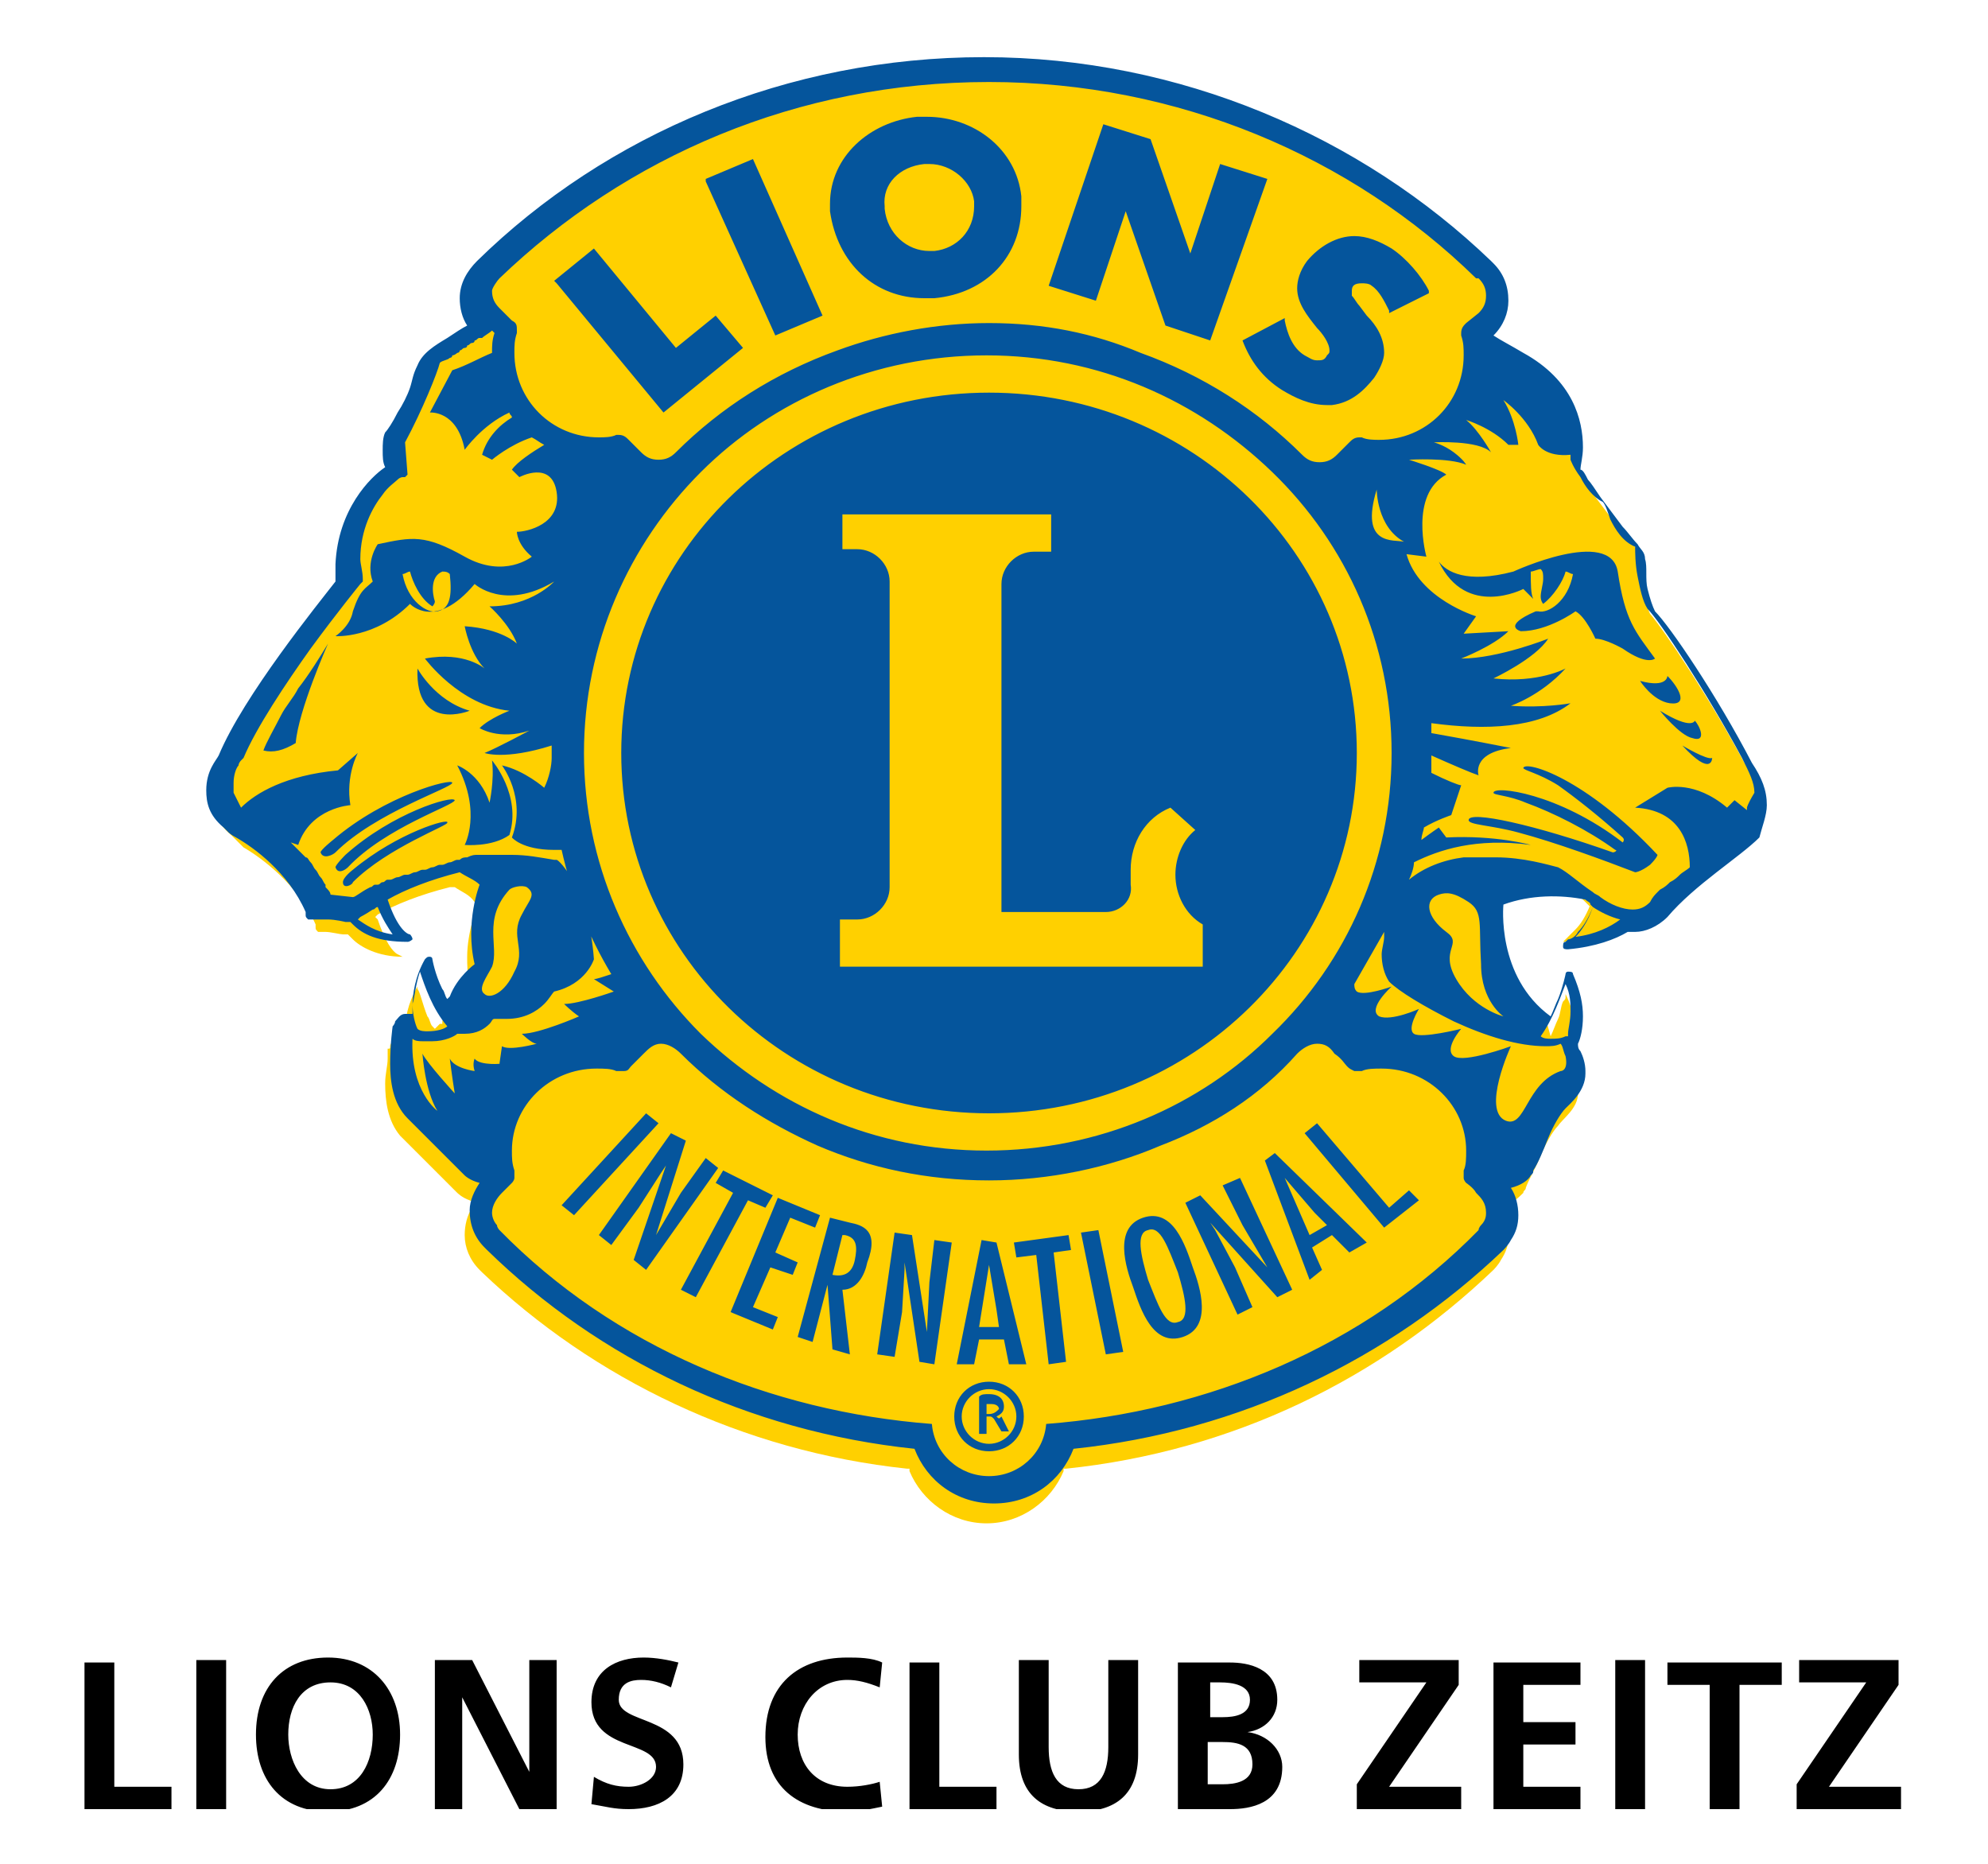
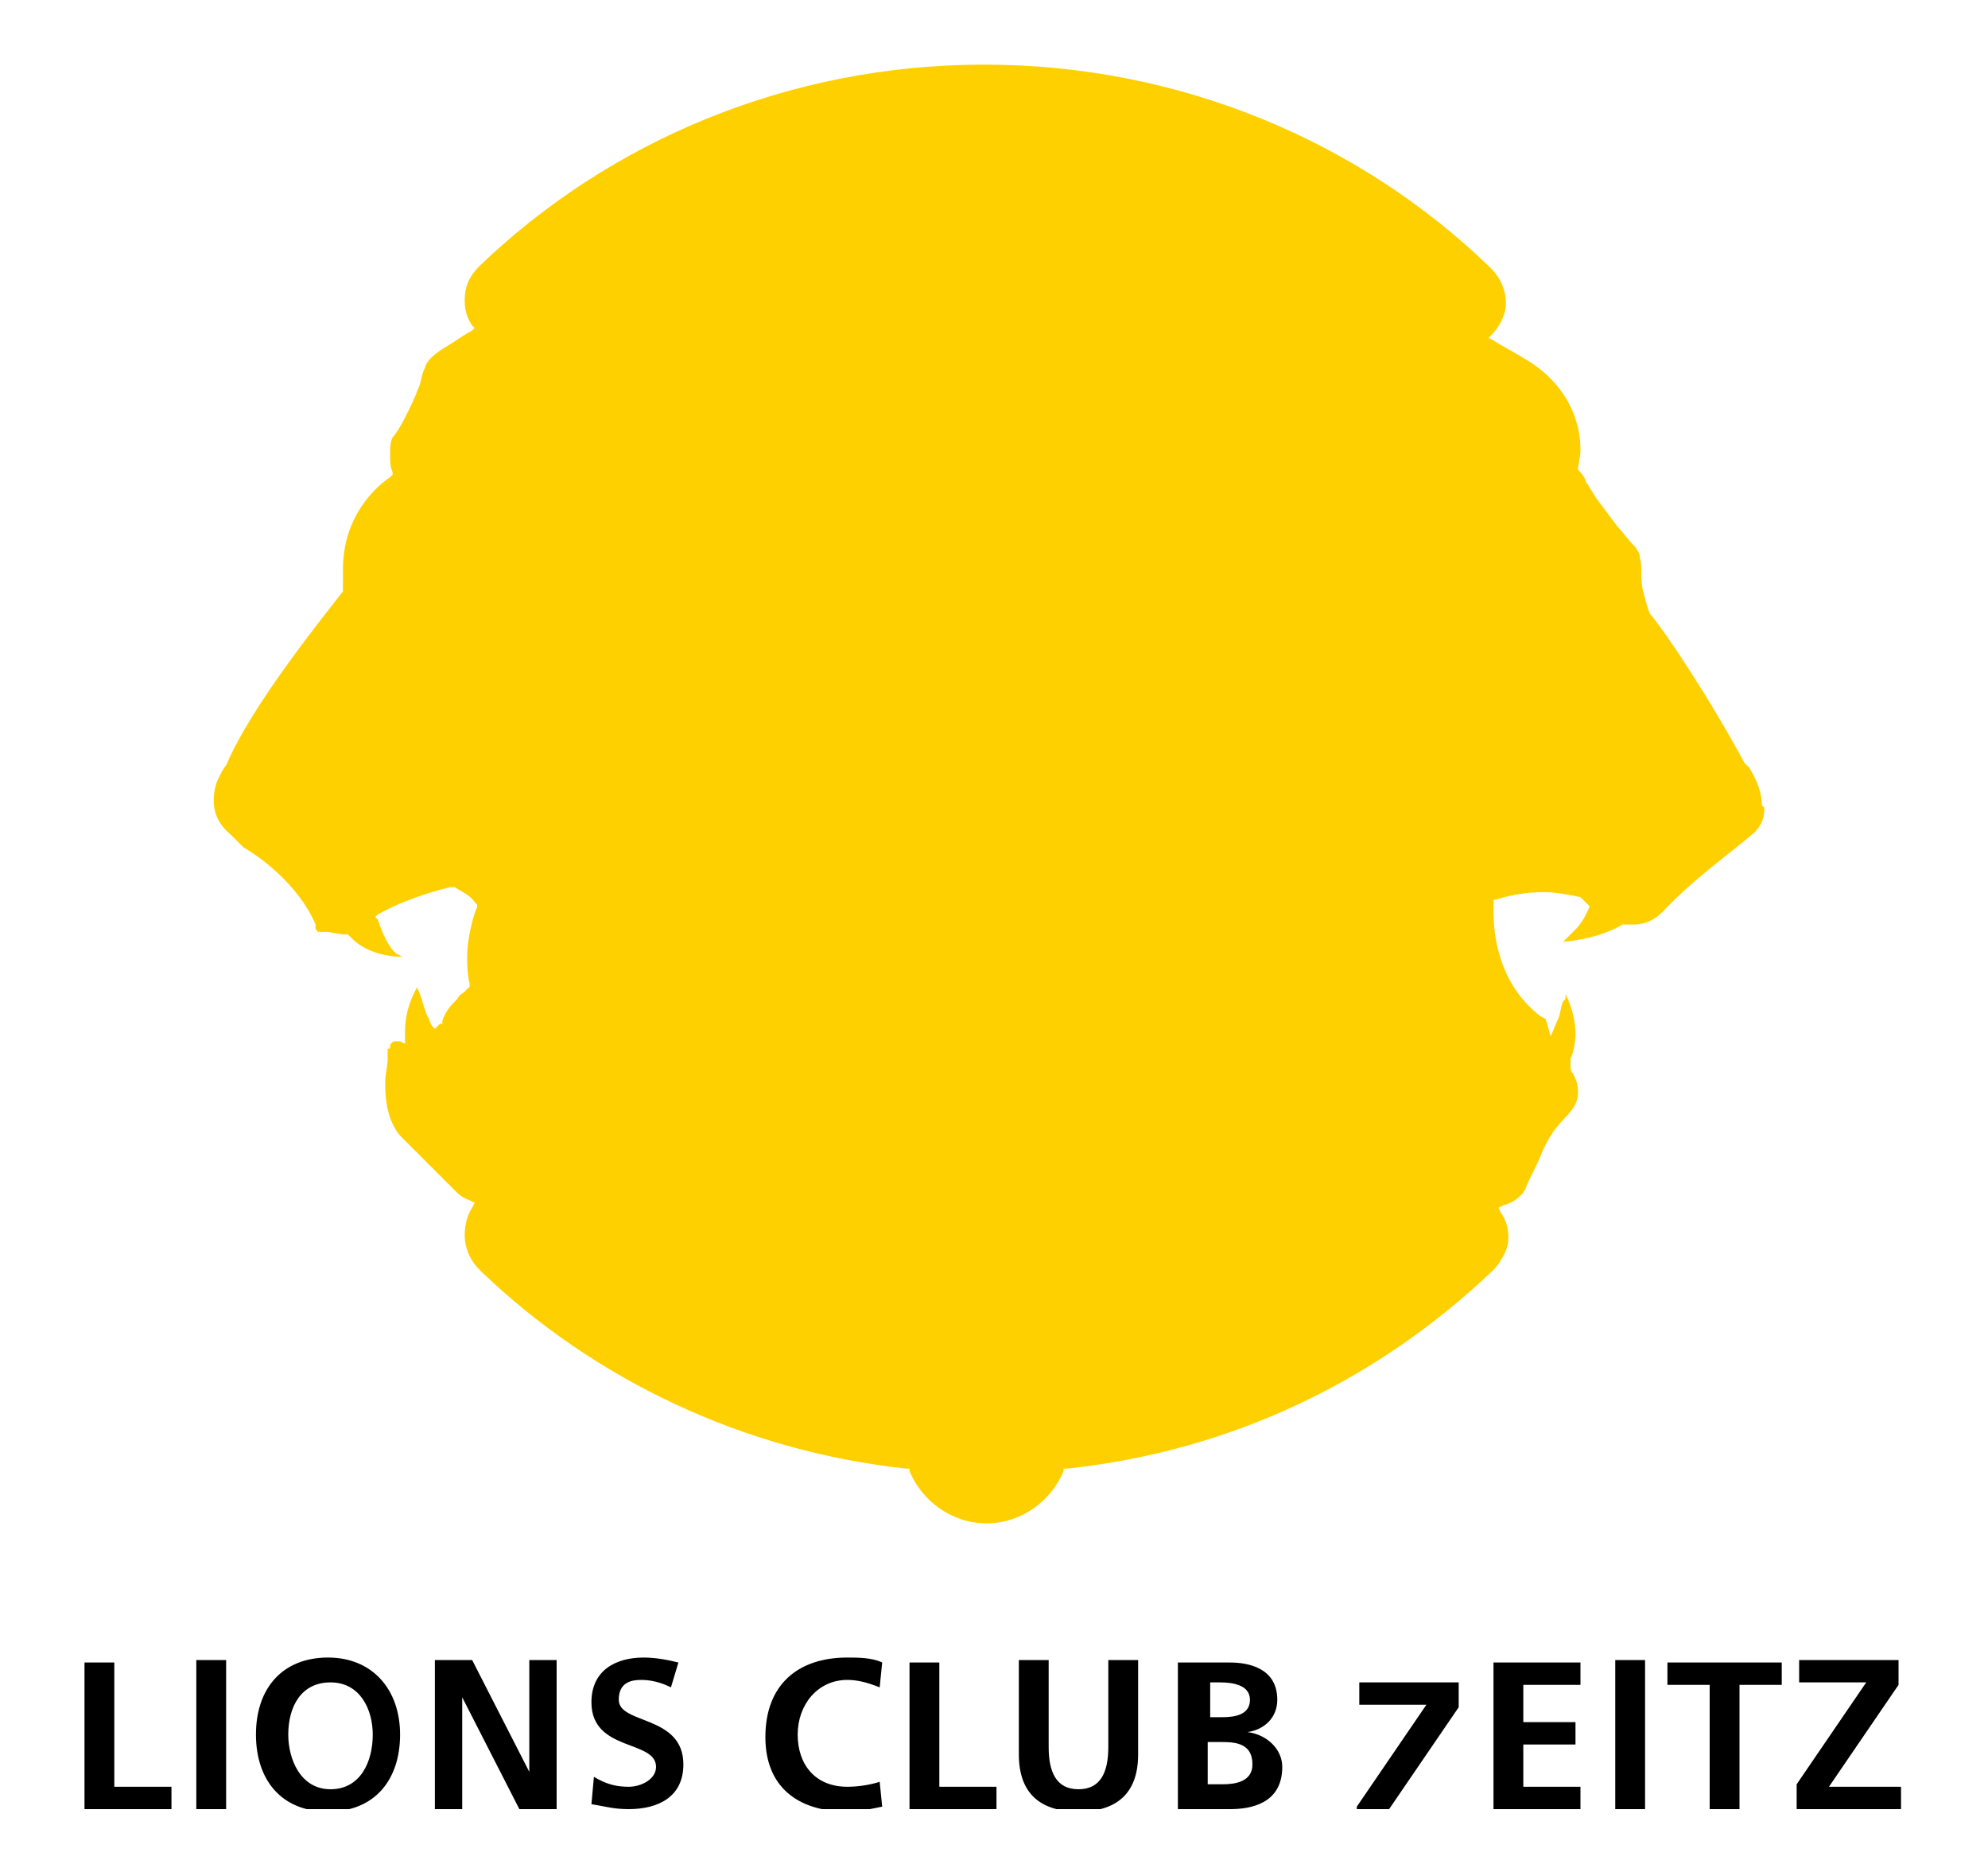
<svg xmlns="http://www.w3.org/2000/svg" xmlns:xlink="http://www.w3.org/1999/xlink" version="1.1" id="Ebene_1" x="0px" y="0px" viewBox="0 0 80 75" style="enable-background:new 0 0 80 75;" xml:space="preserve">
  <style type="text/css">
	.st0{clip-path:url(#SVGID_00000156560605585789466170000016225712921183194762_);fill:#FFD000;}
	.st1{clip-path:url(#SVGID_00000156560605585789466170000016225712921183194762_);fill:#05559C;}
	.st2{clip-path:url(#SVGID_00000156560605585789466170000016225712921183194762_);}
</style>
  <g>
    <g>
      <defs>
        <rect id="SVGID_1_" x="3.4" y="2.1" width="73.2" height="70.7" />
      </defs>
      <clipPath id="SVGID_00000183949172949546194650000008700116410719651979_">
        <use xlink:href="#SVGID_1_" style="overflow:visible;" />
      </clipPath>
      <path style="clip-path:url(#SVGID_00000183949172949546194650000008700116410719651979_);fill:#FFD000;" d="M70.9,32.4    c0-0.5-0.2-1-0.5-1.5l-0.1-0.1l-0.1-0.1c-1.4-2.6-3.2-5.3-3.8-6l0,0l0,0c-0.1-0.2-0.2-0.6-0.3-1c-0.1-0.5,0-0.9-0.1-1.2    c0-0.2-0.1-0.4-0.3-0.6c-0.2-0.2-0.4-0.5-0.6-0.7c-0.3-0.4-0.6-0.8-0.9-1.2c-0.1-0.2-0.2-0.3-0.3-0.5c-0.1-0.1-0.1-0.2-0.1-0.2    c-0.1-0.2-0.2-0.3-0.3-0.4c0,0,0,0,0,0l0,0l0,0c0-0.2,0.1-0.5,0.1-0.8v0v0c0-1-0.4-2.6-2.3-3.7c-0.5-0.3-0.9-0.5-1.2-0.7l-0.2-0.1    l0.1-0.1c0.3-0.3,0.6-0.8,0.6-1.3v0v0c0-0.5-0.2-1-0.6-1.4l-0.1-0.1c-5.2-5-12.4-8.1-20.3-8.1h0h0h0h0c-7.9,0-15.1,3.1-20.3,8.1    l0,0c-0.4,0.4-0.6,0.8-0.6,1.4v0c0,0.4,0.1,0.7,0.3,1l0.1,0.1l-0.1,0.1c-0.2,0.1-0.5,0.3-0.8,0.5c-0.5,0.3-1,0.6-1.1,1    c-0.2,0.4-0.1,0.5-0.3,0.9c-0.1,0.3-0.3,0.7-0.5,1.1c-0.2,0.4-0.4,0.7-0.5,0.8c-0.1,0.2-0.1,0.4-0.1,0.7c0,0.3,0,0.5,0.1,0.7    l0,0.1l-0.1,0.1c-0.6,0.4-1.9,1.6-1.9,3.7c0,0.2,0,0.5,0,0.7l0,0.1l0,0.1c-0.7,0.9-3.7,4.6-4.7,7c-0.1,0.1-0.2,0.3-0.3,0.5    c-0.1,0.2-0.2,0.5-0.2,0.9v0v0c0,0.4,0.1,0.9,0.7,1.4l0.2,0.2l0,0c0,0,0,0,0.1,0.1c0,0,0.1,0.1,0.2,0.2c0.7,0.4,2.2,1.5,2.9,3.1v0    l0,0c0,0,0,0,0,0.1c0,0.1,0,0.1,0.1,0.2c0.1,0,0,0,0.1,0c0.1,0,0.1,0,0.2,0c0.2,0,0.6,0.1,0.7,0.1h0c0,0,0.1,0,0.1,0l0.1,0    l0.1,0.1c0,0,0.1,0.1,0.1,0.1c0.3,0.3,1,0.7,2,0.7h0c0,0,0,0,0,0c0,0,0,0,0,0l-0.2-0.1c-0.2-0.1-0.5-0.5-0.8-1.4l-0.1-0.1l0.1-0.1    c0.7-0.4,1.7-0.8,2.9-1.1l0.1,0l0.1,0c0.3,0.2,0.6,0.3,0.8,0.6l0.1,0.1l0,0.1c0,0-0.1,0.2-0.2,0.6c-0.1,0.4-0.2,0.9-0.2,1.4    c0,0.3,0,0.7,0.1,1.1l0,0.1l-0.1,0.1c0,0,0,0-0.1,0.1c-0.1,0.1-0.2,0.1-0.3,0.3c-0.2,0.2-0.5,0.5-0.6,0.9l0,0.1l-0.1,0    c0,0-0.1,0.1-0.1,0.1l-0.1,0.1l-0.1-0.1c-0.1-0.1-0.1-0.3-0.2-0.4c-0.2-0.5-0.3-1-0.4-1.1h0l0-0.1c0,0,0,0,0,0c0,0,0,0,0,0    c-0.4,0.7-0.5,1.3-0.5,1.8c0,0.1,0,0.2,0,0.3l0,0.2l-0.2-0.1c0,0-0.1,0-0.1,0h0c0,0,0,0-0.1,0c-0.1,0-0.2,0.1-0.2,0.2    c0,0.1,0,0.1-0.1,0.1v0h0v0c0,0,0,0,0,0c0,0,0,0,0,0.1c0,0.1,0,0.2,0,0.3c0,0.3-0.1,0.6-0.1,1c0,0.7,0.1,1.5,0.6,2.1    c0.8,0.8,2.2,2.2,2.3,2.3v0l0,0c0,0,0.2,0.2,0.5,0.3l0.2,0.1l-0.1,0.2c-0.2,0.3-0.3,0.7-0.3,1.1v0h0l0,0c0,0.5,0.2,1,0.6,1.4    l0.1,0.1c4.5,4.3,10.5,7.2,17.1,7.9l0.1,0l0,0.1c0.5,1.2,1.7,2.1,3.1,2.1c1.4,0,2.6-0.9,3.1-2.1l0-0.1l0.1,0    c6.7-0.7,12.6-3.6,17.2-8l0,0c0,0,0.2-0.2,0.3-0.4c0.2-0.3,0.3-0.6,0.3-0.9v0c0-0.4-0.1-0.7-0.3-1l-0.1-0.2l0.2-0.1    c0.4-0.1,0.6-0.3,0.8-0.5c0-0.1,0.1-0.1,0.1-0.2c0.1-0.3,0.4-0.8,0.6-1.3c0.2-0.5,0.5-1,0.7-1.2c0.2-0.3,0.8-0.7,0.8-1.3    c0,0,0,0,0-0.1c0-0.3-0.1-0.5-0.2-0.7c-0.1-0.1-0.1-0.2-0.1-0.3c0,0,0,0,0-0.1l0-0.1l0-0.1c0.1-0.2,0.2-0.6,0.2-1v0    c0-0.4-0.1-1-0.4-1.6c0,0,0,0,0,0c0,0,0,0,0,0v0c0,0,0,0,0,0c0,0,0,0,0,0c0,0,0,0,0,0.1c0,0.1,0,0.1-0.1,0.2    c-0.1,0.2-0.1,0.5-0.2,0.7c-0.1,0.2-0.2,0.5-0.3,0.7L62.2,41L62,40.9c-1.7-1.3-1.9-3.3-1.9-4.2c0-0.3,0-0.4,0-0.4l0-0.1l0.1,0    c0.6-0.2,1.3-0.3,1.9-0.3c0.5,0,1,0.1,1.5,0.2l0,0l0,0c0.1,0.1,0.1,0.1,0.2,0.2c0,0,0.1,0.1,0.1,0.1l0.1,0.1L64,36.4    c-0.2,0.5-0.4,0.8-0.6,1c-0.2,0.2-0.3,0.3-0.4,0.4c0,0-0.1,0.1-0.1,0.1c0,0,0,0,0,0l0,0c0,0,0,0,0,0h0h0c0,0,0,0,0,0    c1.1-0.1,1.9-0.4,2.4-0.7l0.1,0l0.1,0c0.1,0,0.1,0,0.2,0c0,0,0.1,0,0.1,0h0h0c0.4,0,0.8-0.2,1.1-0.5c1.2-1.3,2.9-2.5,3.7-3.2    c0.3-0.3,0.4-0.6,0.4-1h0L70.9,32.4z" />
-       <path style="clip-path:url(#SVGID_00000183949172949546194650000008700116410719651979_);fill:#05559C;" d="M68.2,29    c0,0-0.1,0.4-1.4-0.4c0,0,0.8,1,1.3,1.1C68.7,29.9,68.4,29.2,68.2,29 M67.1,27.2c0,0,0,0.5-1.1,0.2c0,0,0.5,0.8,1.2,0.9    C68,28.4,67.5,27.6,67.1,27.2 M66.6,26.5c-0.8-1.1-1.2-1.5-1.5-3.5c-0.3-1.8-4.2,0-4.2,0c-1.9,0.5-2.7,0-3-0.4c0,0-0.1-0.1,0,0    c1.1,2.3,3.4,1.1,3.4,1.1l0.4,0.4c-0.1-0.2-0.1-0.6-0.1-1.1c0.1,0,0.3-0.1,0.4-0.1c0.1,0.1,0.1,0.2,0.1,0.4c0,0.2-0.1,0.5-0.1,0.7    c0,0.2,0.1,0.3,0.1,0.3c0.4-0.3,0.8-0.9,0.9-1.3c0.1,0,0.2,0.1,0.3,0.1c-0.2,1.1-1,1.6-1.4,1.5c0,0,0,0-0.1,0    c-1.4,0.6-0.6,0.8-0.6,0.8c1.1,0,2.2-0.8,2.2-0.8c0.4,0.2,0.8,1.1,0.8,1.1c0.4,0,1.1,0.4,1.1,0.4C66.3,26.8,66.6,26.5,66.6,26.5     M18.2,31.5c0-0.2-2.7,0.5-4.8,2.3c0,0-0.5,0.4-0.5,0.5c0.1,0.3,0.5,0.1,0.6,0C15.1,32.7,18.2,31.7,18.2,31.5 M49.2,47.7l0.8,1.6    l1,1.7l0,0l-2.7-2.9l-0.6,0.3l2.1,4.5l0.6-0.3L49.7,51l-0.8-1.5l-0.2-0.3l0,0l2.7,3l0.6-0.3l-2.1-4.5L49.2,47.7z M12,27.7    c-0.2,0.4-0.5,0.7-0.7,1.1h0c-0.2,0.4-0.6,1.1-0.7,1.4c0.4,0.1,0.8,0,1.3-0.3c0.1-1.3,1.3-4,1.3-4C12.9,26.4,12.4,27.2,12,27.7     M14.2,35c0,0-0.4,0.3-0.4,0.5c0,0.3,0.4,0.1,0.4,0c1.4-1.4,3.9-2.3,3.8-2.4C18.1,32.9,16,33.5,14.2,35 M31.2,13.5l1.9-0.8    l-2.8-6.3l-1.9,0.8l0,0.1L31.2,13.5z M45.3,8.5l1.6,4.6l1.8,0.6L51,7.2l-1.9-0.6l-1.2,3.6l-1.6-4.6L44.4,5l-2.2,6.5l1.9,0.6    L45.3,8.5z M37.2,12L37.2,12c0.1,0,0.3,0,0.4,0c2.1-0.2,3.5-1.7,3.5-3.7c0-0.1,0-0.3,0-0.4c-0.2-1.9-1.9-3.2-3.8-3.2    c-0.1,0-0.3,0-0.4,0c-1.9,0.2-3.5,1.6-3.5,3.5c0,0.1,0,0.2,0,0.3C33.7,10.6,35.2,12,37.2,12 M37.2,6.6c0.1,0,0.1,0,0.2,0h0    c0.9,0,1.7,0.7,1.8,1.5c0,0.1,0,0.1,0,0.2c0,1-0.7,1.7-1.6,1.8c-0.1,0-0.1,0-0.2,0c-0.9,0-1.7-0.7-1.8-1.7c0,0,0-0.1,0-0.1    C35.5,7.4,36.2,6.7,37.2,6.6 M50,13.7c0.3,0.8,0.8,1.5,1.6,2c0.5,0.3,1.1,0.6,1.8,0.6c0.1,0,0.2,0,0.2,0c0.8-0.1,1.3-0.6,1.7-1.1    c0.2-0.3,0.4-0.7,0.4-1c0-0.6-0.3-1.1-0.7-1.5l-0.3-0.4c-0.1-0.1-0.2-0.3-0.3-0.4c0-0.1,0-0.1,0-0.2c0-0.2,0.1-0.3,0.4-0.3    c0.1,0,0.3,0,0.4,0.1c0.3,0.2,0.5,0.6,0.7,1l0,0.1l1.6-0.8l0-0.1c-0.3-0.6-0.9-1.3-1.5-1.7h0c-0.5-0.3-1-0.5-1.5-0.5    c-0.7,0-1.4,0.4-1.9,1c-0.3,0.4-0.4,0.8-0.4,1.1c0,0.6,0.4,1.1,0.8,1.6c0.2,0.2,0.5,0.6,0.5,0.9c0,0.1,0,0.1-0.1,0.2    c-0.1,0.2-0.2,0.2-0.4,0.2c-0.2,0-0.3-0.1-0.5-0.2c-0.5-0.3-0.7-0.9-0.8-1.4l0-0.1L50,13.7L50,13.7z M26.7,16.6l3.2-2.6l-1.1-1.3    L27.2,14l-3.3-4l-1.6,1.3l0.1,0.1L26.7,16.6z M67.7,30c1.2,1.3,1.2,0.5,1.2,0.5C68.7,30.6,67.7,30,67.7,30 M71.1,32.4    c0-0.6-0.2-1.1-0.6-1.7h0v0c-1.4-2.7-3.3-5.5-3.9-6.1c-0.1-0.2-0.2-0.5-0.3-0.9c-0.1-0.4,0-0.9-0.1-1.2c0-0.3-0.2-0.4-0.3-0.6    c-0.2-0.2-0.4-0.5-0.6-0.7c-0.3-0.4-0.6-0.8-0.9-1.2c-0.2-0.3-0.4-0.6-0.5-0.7c-0.1-0.2-0.2-0.4-0.3-0.4c0,0,0,0,0,0    c0-0.2,0.1-0.5,0.1-0.9v0c0-1.1-0.4-2.7-2.4-3.8c-0.5-0.3-0.9-0.5-1.2-0.7c0.4-0.4,0.6-0.9,0.6-1.4v0v0c0-0.6-0.2-1.1-0.6-1.5    l-0.1-0.1c-5.2-5-12.5-8.2-20.4-8.2h0h0h0h0c-7.9,0-15.2,3.1-20.4,8.2l0,0c-0.4,0.4-0.7,0.9-0.7,1.5v0v0c0,0.4,0.1,0.8,0.3,1.1    c-0.2,0.1-0.5,0.3-0.8,0.5c-0.5,0.3-1,0.6-1.2,1.1c-0.2,0.4-0.2,0.6-0.3,0.9c-0.1,0.3-0.3,0.7-0.5,1c-0.2,0.4-0.4,0.7-0.5,0.8    c-0.1,0.2-0.1,0.5-0.1,0.7c0,0.3,0,0.5,0.1,0.7c-0.6,0.4-1.9,1.7-2,3.9c0,0.2,0,0.5,0,0.7c-0.7,0.9-3.7,4.6-4.7,7    c-0.1,0.2-0.5,0.6-0.5,1.4v0c0,0.5,0.1,1,0.7,1.5l0.2,0.2l0,0c0,0,0.1,0.1,0.3,0.2c0.7,0.4,2.1,1.4,2.8,3c0,0,0,0,0,0.1    c0,0.1,0,0.1,0.1,0.2C12.9,37,12.9,37,13,37c0.1,0,0.1,0,0.2,0c0.3,0,0.7,0.1,0.7,0.1h0.1c0.1,0,0.1,0,0.1,0c0,0,0.1,0.1,0.1,0.1    c0.4,0.4,1,0.7,2.2,0.7h0c0.1,0,0.2-0.1,0.2-0.1c0-0.1-0.1-0.2-0.1-0.2c-0.1,0-0.5-0.2-0.9-1.4c0.7-0.4,1.7-0.8,2.9-1.1    c0.3,0.2,0.6,0.3,0.8,0.5c0,0-0.6,1.5-0.2,3.2c0,0-0.7,0.5-1,1.3c0,0-0.1,0.1-0.1,0.1c-0.1-0.1-0.1-0.3-0.2-0.4    c-0.3-0.6-0.4-1.2-0.4-1.2c0-0.1-0.1-0.1-0.1-0.1c-0.1,0-0.1,0-0.2,0.1c-0.4,0.7-0.5,1.4-0.5,1.9c0,0.1,0,0.2,0,0.3    c-0.1,0-0.1,0-0.2,0c0,0-0.1,0-0.1,0c-0.2,0-0.3,0.2-0.4,0.3c0,0.1-0.1,0.2-0.1,0.2v0c0,0-0.1,0.7-0.1,1.5c0,0.7,0.1,1.6,0.7,2.2    c0.8,0.8,2.3,2.3,2.3,2.3l0,0c0,0,0.2,0.2,0.6,0.3c-0.2,0.3-0.4,0.7-0.4,1.1v0c0,0.6,0.2,1.1,0.6,1.5l0.1,0.1    c4.5,4.4,10.5,7.3,17.2,8c0.5,1.3,1.7,2.2,3.2,2.2c1.5,0,2.7-0.9,3.2-2.2c6.7-0.7,12.7-3.6,17.3-8l0,0c0,0,0.2-0.2,0.3-0.4    c0.2-0.3,0.3-0.6,0.3-1v0c0-0.4-0.1-0.8-0.3-1.1c0.4-0.1,0.7-0.3,0.8-0.5c0.1-0.1,0.1-0.1,0.1-0.2c0.2-0.3,0.4-0.8,0.6-1.3    c0.2-0.5,0.5-1,0.7-1.2c0.2-0.2,0.8-0.7,0.8-1.4c0,0,0-0.1,0-0.1c0-0.3-0.1-0.6-0.2-0.8c-0.1-0.1-0.1-0.2-0.1-0.3c0,0,0,0,0,0    c0.1-0.2,0.2-0.6,0.2-1.1c0-0.5-0.1-1-0.4-1.7c0-0.1-0.1-0.1-0.2-0.1c-0.1,0-0.1,0.1-0.1,0.1c0,0-0.1,0.5-0.3,1    c-0.1,0.2-0.2,0.5-0.3,0.7c-2.2-1.6-1.9-4.5-1.9-4.5c1.1-0.4,2.3-0.4,3.3-0.2c0.1,0.1,0.2,0.1,0.2,0.2c0,0,0.1,0.1,0.1,0.1    c-0.2,0.5-0.4,0.8-0.6,1c-0.1,0.2-0.3,0.3-0.4,0.3c0,0-0.1,0.1-0.1,0.1c0,0,0,0,0,0c-0.1,0-0.1,0.1-0.1,0.2c0,0.1,0.1,0.1,0.2,0.1    h0c1.1-0.1,1.9-0.4,2.4-0.7c0.1,0,0.1,0,0.2,0c0,0,0.1,0,0.1,0h0c0.4,0,0.9-0.2,1.3-0.6c1.1-1.3,2.9-2.4,3.7-3.2    C70.9,33.3,71.1,32.8,71.1,32.4L71.1,32.4z M20.1,11.2L20.1,11.2c5.1-4.9,12-7.9,19.7-7.9h0c7.6,0,14.6,3,19.6,7.9l0.1,0    c0.2,0.2,0.3,0.4,0.3,0.7c0,0.3-0.1,0.5-0.3,0.7L59,13c-0.1,0.1-0.2,0.2-0.2,0.4c0,0,0,0.1,0,0.1l0,0c0.1,0.3,0.1,0.5,0.1,0.8    c0,1.9-1.5,3.4-3.4,3.4c-0.2,0-0.5,0-0.7-0.1l0,0l0,0c0,0-0.1,0-0.1,0c-0.2,0-0.3,0.1-0.4,0.2l0,0l-0.5,0.5    c-0.2,0.2-0.4,0.3-0.7,0.3c-0.3,0-0.5-0.1-0.7-0.3c-1.8-1.8-4-3.2-6.5-4.1C44,13.4,42,13,39.8,13c-2.1,0-4.2,0.4-6.1,1.1    c-2.5,0.9-4.7,2.3-6.5,4.1c-0.2,0.2-0.4,0.3-0.7,0.3c-0.3,0-0.5-0.1-0.7-0.3l-0.5-0.5l0,0c-0.1-0.1-0.2-0.2-0.4-0.2    c0,0-0.1,0-0.1,0l0,0l0,0c-0.2,0.1-0.5,0.1-0.7,0.1c-1.9,0-3.4-1.5-3.4-3.4c0-0.3,0-0.5,0.1-0.8v0c0,0,0-0.1,0-0.1    c0-0.2,0-0.3-0.2-0.4l-0.5-0.5c-0.2-0.2-0.3-0.4-0.3-0.7C19.8,11.6,20,11.3,20.1,11.2 M55.4,19.7c0,0,0,1.5,1.1,2.1    C56.1,21.7,54.7,22,55.4,19.7 M56,30.3c0,4.4-1.8,8.4-4.8,11.3c-2.9,2.9-7,4.7-11.5,4.7c-4.5,0-8.5-1.8-11.5-4.7    c-2.9-2.9-4.7-6.9-4.7-11.3s1.8-8.4,4.7-11.3c2.9-2.9,7-4.7,11.5-4.7c4.5,0,8.5,1.8,11.5,4.7C54.2,21.9,56,25.9,56,30.3     M15.8,37.6c-0.7-0.1-1.1-0.4-1.4-0.6c0,0,0,0,0,0l0.1-0.1c0,0,0.2-0.1,0.5-0.3c0.1,0,0.1-0.1,0.2-0.1    C15.4,37,15.6,37.3,15.8,37.6 M16.9,39.1c0.2,0.6,0.5,1.5,1.1,2.2c-0.1,0.1-0.4,0.2-0.8,0.2c-0.1,0-0.3,0-0.4-0.1    c-0.1-0.2-0.2-0.6-0.2-1C16.7,40.1,16.7,39.7,16.9,39.1 M19.1,42.6c0,0-0.1,0.2,0,0.5c0,0-0.8-0.1-1-0.5c0,0,0.1,0.8,0.2,1.4    c0,0-1.1-1.2-1.3-1.6c0,0,0.1,1.5,0.6,2.3c0,0-1.1-0.8-1-2.9c0.1,0.1,0.3,0.1,0.4,0.1c0.1,0,0.1,0,0.2,0c0,0,0,0,0,0    c0.1,0,0.1,0,0.2,0c0.5,0,0.9-0.2,1-0.3c0.1,0,0.2,0,0.3,0c0.5,0,0.8-0.2,1-0.4c0.1-0.1,0.1-0.2,0.2-0.2c0.2,0,0.3,0,0.5,0    c0.7,0,1.2-0.3,1.5-0.6c0.2-0.2,0.3-0.4,0.4-0.5c1.3-0.3,1.6-1.3,1.6-1.3l0,0v0c-0.2-2.8-1.4-4-1.5-4l0,0l-0.1,0    c-0.6-0.1-1.1-0.2-1.7-0.2c-0.1,0-0.3,0-0.4,0c0,0-0.1,0-0.1,0c-0.1,0-0.2,0-0.4,0c0,0,0,0,0,0c-0.1,0-0.2,0-0.4,0    c0,0-0.1,0-0.1,0c-0.1,0-0.2,0-0.4,0.1h0c-0.1,0-0.2,0-0.3,0.1c0,0-0.1,0-0.1,0c-0.1,0-0.2,0.1-0.3,0.1h0c-0.1,0-0.2,0.1-0.3,0.1    c0,0-0.1,0-0.1,0c-0.1,0-0.2,0.1-0.3,0.1c0,0,0,0,0,0c-0.1,0-0.2,0.1-0.3,0.1c0,0,0,0-0.1,0c-0.1,0-0.2,0.1-0.3,0.1h0    c-0.1,0-0.2,0.1-0.3,0.1c0,0-0.1,0-0.1,0c-0.1,0-0.2,0.1-0.3,0.1c0,0,0,0,0,0c-0.1,0-0.2,0.1-0.3,0.1c0,0,0,0-0.1,0    c-0.1,0-0.1,0.1-0.2,0.1c0,0,0,0,0,0c-0.1,0-0.1,0.1-0.2,0.1c0,0,0,0-0.1,0c-0.1,0-0.1,0.1-0.2,0.1c0,0,0,0,0,0    c-0.4,0.2-0.6,0.4-0.7,0.4l-0.9-0.1c0-0.1-0.1-0.2-0.2-0.3c0,0,0,0,0-0.1c-0.1-0.1-0.1-0.2-0.2-0.3c0,0,0,0,0,0    c-0.1-0.1-0.1-0.2-0.2-0.3c0,0,0,0,0,0c-0.1-0.1-0.1-0.2-0.2-0.3c0,0,0,0,0,0c-0.1-0.1-0.1-0.2-0.2-0.2c0,0,0,0,0,0    c-0.1-0.1-0.1-0.1-0.2-0.2c0,0,0,0,0,0c-0.1-0.1-0.1-0.1-0.2-0.2l0,0c-0.1-0.1-0.1-0.1-0.2-0.2v0L12,34c0.5-1.5,2.1-1.6,2.1-1.6    c-0.2-1.2,0.3-2.1,0.3-2.1l-0.8,0.7c-2.1,0.2-3.3,0.9-3.9,1.5c-0.1-0.2-0.2-0.4-0.3-0.6c0,0,0,0,0,0c0,0,0,0,0-0.1c0,0,0,0,0-0.1    c0,0,0,0,0-0.1c0,0,0-0.1,0-0.1c0-0.3,0.1-0.6,0.2-0.7c0-0.1,0.1-0.2,0.1-0.2c0,0,0.1-0.1,0.1-0.1l0,0l0,0c0.5-1.2,1.7-3,2.7-4.4    c1.1-1.5,2-2.6,2-2.6l0.1-0.1l0-0.1c0-0.3-0.1-0.6-0.1-0.8c0-1.2,0.5-2.1,0.9-2.6c0.2-0.3,0.5-0.5,0.6-0.6    c0.1-0.1,0.2-0.1,0.2-0.1c0.1,0,0.1,0,0.1,0l0.1-0.1l-0.1-1.3c0.7-1.3,1.3-2.8,1.4-3.2c0.1-0.1,0.3-0.1,0.4-0.2c0,0,0.1,0,0.1-0.1    c0.1,0,0.2-0.1,0.2-0.1c0,0,0.1,0,0.1-0.1c0.1,0,0.1-0.1,0.2-0.1c0,0,0.1,0,0.1-0.1c0.1,0,0.1-0.1,0.2-0.1c0,0,0.1,0,0.1-0.1    c0.1,0,0.1-0.1,0.2-0.1c0,0,0,0,0.1,0c0.1-0.1,0.3-0.2,0.4-0.3l0.1,0.1c-0.1,0.3-0.1,0.5-0.1,0.8v0c-0.5,0.2-1,0.5-1.6,0.7    l-0.9,1.7c0,0,1.1-0.1,1.4,1.5c0,0,0.7-1,1.8-1.5c0,0.1,0.1,0.1,0.1,0.2c-0.5,0.3-1,0.8-1.2,1.5l0.4,0.2c0,0,0.7-0.6,1.6-0.9    c0.2,0.1,0.3,0.2,0.5,0.3c-0.5,0.3-1.1,0.7-1.3,1l0.3,0.3c0,0,1.3-0.7,1.5,0.6c0.2,1.3-1.2,1.6-1.6,1.6c0,0,0,0.5,0.6,1    c0,0-1.1,0.9-2.7,0c-1.6-0.9-2.1-0.8-3.5-0.5c0,0-0.5,0.7-0.2,1.5c-0.3,0.3-0.5,0.3-0.8,1.2c-0.1,0.6-0.7,1-0.7,1s1.6,0.1,3-1.3    c0,0,1,1.1,2.6-0.8c0,0,1.2,1.1,3.2-0.1c0,0-0.9,1-2.6,1c0,0,0.8,0.7,1.1,1.5c0,0-0.6-0.6-2.1-0.7c0,0,0.2,1.1,0.8,1.7    c0,0-0.8-0.7-2.4-0.4c0,0,1.4,1.9,3.4,2.1c0,0-0.8,0.3-1.2,0.7c0,0,0.8,0.5,2,0.1c0,0-1.3,0.7-1.8,0.9c0,0,0.8,0.3,2.7-0.3    c0,0.1,0,0.2,0,0.3c0,0.1,0,0.1,0,0.2c0,0.3-0.1,0.8-0.3,1.2c0,0-0.8-0.7-1.7-0.9c0,0,1,1.3,0.4,2.9c0,0,0.4,0.5,1.7,0.5    c0.1,0,0.2,0,0.3,0c0.4,1.8,1.1,3.5,2,5c-0.3,0.1-0.6,0.2-0.7,0.2l0.8,0.5c0,0-1.4,0.5-2,0.5c0,0,0.3,0.3,0.6,0.5    c0,0-1.6,0.7-2.3,0.7c0,0,0.4,0.4,0.6,0.4c0,0-1.1,0.3-1.4,0.1l-0.1,0.7C20.3,42.8,19.3,42.9,19.1,42.6 M20.5,35.8    c0.1-0.1,0.5-0.2,0.7-0.1c0.4,0.3,0.1,0.5-0.2,1.1c-0.5,0.9,0.2,1.4-0.3,2.3c-0.4,0.9-1,1.1-1.2,0.9c-0.3-0.2,0.1-0.7,0.3-1.1    C20.1,38.1,19.4,37,20.5,35.8 M17.8,23C17.8,23,17.8,23,17.8,23c0.1,0,0.2,0,0.3,0.1c0.1,0.9,0,1.4-0.5,1.5    c-0.4,0.1-1.2-0.4-1.4-1.5c0.1,0,0.2-0.1,0.3-0.1c0.1,0.4,0.4,1.1,0.9,1.4c0,0,0.1-0.1,0.1-0.2C17.4,23.9,17.3,23.2,17.8,23     M59.6,49.3c0,0-0.1,0.1-0.1,0.2c-4.6,4.7-10.9,7.3-17.4,7.8c-0.1,1.2-1.1,2.1-2.3,2.1c-1.2,0-2.2-0.9-2.3-2.1    c-6.5-0.5-12.8-3.1-17.4-7.8c0,0-0.1-0.1-0.1-0.2c-0.1-0.1-0.2-0.3-0.2-0.5c0-0.3,0.2-0.6,0.4-0.8c0.2-0.2,0.4-0.4,0.4-0.4    s0.1-0.1,0.1-0.2c0-0.1,0-0.2,0-0.3c-0.1-0.3-0.1-0.5-0.1-0.8c0-1.8,1.5-3.3,3.4-3.3c0.3,0,0.6,0,0.8,0.1c0,0,0.1,0,0.3,0    c0.2,0,0.2-0.1,0.3-0.2c0,0,0.3-0.3,0.5-0.5c0.2-0.2,0.4-0.4,0.7-0.4c0.3,0,0.6,0.2,0.8,0.4c1.6,1.6,3.5,2.8,5.5,3.7    c2.1,0.9,4.4,1.4,6.9,1.4c2.4,0,4.8-0.5,6.9-1.4c2.1-0.8,4-2,5.5-3.7c0.2-0.2,0.5-0.4,0.8-0.4c0.3,0,0.5,0.1,0.7,0.4    c0.3,0.2,0.4,0.4,0.5,0.5c0.1,0.1,0.1,0.1,0.3,0.2c0.1,0,0.2,0,0.3,0C55,43,55.3,43,55.6,43c1.9,0,3.4,1.5,3.4,3.3    c0,0.3,0,0.6-0.1,0.8c0,0,0,0.1,0,0.3c0,0.1,0.1,0.2,0.1,0.2s0.3,0.2,0.4,0.4c0.2,0.2,0.4,0.4,0.4,0.8    C59.8,48.9,59.8,49.1,59.6,49.3 M63,39.6c0.2,0.4,0.2,0.8,0.2,1.1c0,0.4-0.1,0.7-0.1,0.9c0,0,0,0,0,0.1l-0.1,0    c-0.2,0.1-0.4,0.1-0.6,0.1c-0.1,0-0.3,0-0.4-0.1C62.5,41,62.8,40.1,63,39.6 M62.2,42.1c0.2,0,0.4,0,0.6-0.1    c0.1,0.1,0.1,0.3,0.2,0.5c0.1,0.5-0.1,0.6-0.2,0.6c-1.4,0.5-1.4,2.3-2.2,2c-1-0.4,0.2-3,0.2-3s-1.9,0.7-2.3,0.4    c-0.4-0.3,0.3-1.1,0.3-1.1s-1.6,0.4-1.9,0.2c-0.3-0.2,0.2-1,0.2-1s-1.1,0.5-1.6,0.3c-0.5-0.3,0.5-1.2,0.5-1.2s-1.1,0.4-1.4,0.2    c-0.1-0.1-0.1-0.2-0.1-0.3c0.4-0.7,0.8-1.4,1.2-2.1c0,0,0,0,0,0c0,0.1,0,0.1,0,0.2c0,0.2-0.1,0.5-0.1,0.7c0,0.4,0.1,0.8,0.3,1.1    c0.4,0.4,1.4,1,2.6,1.6C59.8,41.7,61.1,42.1,62.2,42.1 M60.5,40.9c0,0-1.2-0.3-1.9-1.5c-0.7-1.2,0.3-1.4-0.4-1.9    c-0.8-0.6-0.9-1.3-0.3-1.5c0.3-0.1,0.6-0.1,1.2,0.3s0.4,0.9,0.5,2.5C59.6,40.3,60.5,40.9,60.5,40.9 M63.4,37.7    c0.2-0.2,0.5-0.6,0.7-1.2c0.3,0.2,0.7,0.4,1.1,0.5C64.8,37.3,64.2,37.6,63.4,37.7 M70.3,32.5L70.3,32.5c0,0,0,0.1,0,0.1l-0.5-0.4    l-0.3,0.3c-1.3-1.1-2.4-0.8-2.4-0.8l-1.3,0.8c1.8,0.1,2.2,1.4,2.2,2.4c0,0,0,0,0,0c-0.1,0.1-0.3,0.2-0.4,0.3c0,0,0,0,0,0    c-0.1,0.1-0.2,0.2-0.4,0.3c0,0,0,0,0,0c-0.1,0.1-0.2,0.2-0.4,0.3c0,0,0,0-0.1,0.1c-0.1,0.1-0.2,0.2-0.3,0.4    c-0.2,0.2-0.4,0.3-0.7,0.3c-0.4,0-0.9-0.2-1.3-0.5c-0.1-0.1-0.2-0.1-0.3-0.2c-0.6-0.4-1-0.8-1.4-1c-0.4-0.1-1.4-0.4-2.5-0.4    c-0.1,0-0.1,0-0.2,0c0,0-0.1,0-0.1,0c0,0-0.1,0-0.1,0c0,0-0.1,0-0.1,0c0,0-0.1,0-0.1,0c-0.1,0-0.1,0-0.2,0c0,0,0,0-0.1,0    c-0.1,0-0.1,0-0.2,0c0,0,0,0,0,0c-0.1,0-0.1,0-0.2,0c0,0,0,0,0,0c-0.8,0.1-1.6,0.4-2.2,0.9c0.1-0.2,0.2-0.5,0.2-0.7    c1-0.5,2.5-1,4.7-0.7c0,0-1.4-0.4-3.4-0.3l-0.3-0.4c0,0-0.3,0.2-0.7,0.5c0-0.2,0.1-0.4,0.1-0.5c0.5-0.3,1.1-0.5,1.1-0.5l0.4-1.2    c-0.1,0-0.6-0.2-1.2-0.5c0-0.2,0-0.4,0-0.7c0.9,0.4,1.6,0.7,1.9,0.8c0,0-0.3-0.9,1.3-1.1c0,0-1.5-0.3-3.2-0.6c0-0.1,0-0.3,0-0.4    c2.2,0.3,4.3,0.2,5.6-0.8c0,0-1.1,0.2-2.4,0.1c0,0,1.2-0.4,2.2-1.5c0,0-1.1,0.6-2.9,0.4c0,0,1.7-0.8,2.2-1.6c0,0-2,0.8-3.5,0.8    c0,0,1.3-0.5,1.9-1.1l-1.8,0.1l0.5-0.7c0,0-2.3-0.7-2.8-2.5l0.8,0.1c0,0-0.7-2.5,0.8-3.3c-0.2-0.2-1.5-0.6-1.5-0.6    s1.6-0.1,2.3,0.2c0,0-0.1-0.2-0.5-0.5c-0.4-0.3-0.8-0.4-0.8-0.4s1.8-0.1,2.3,0.4c0,0-0.5-0.9-1-1.3c0,0,1,0.3,1.7,1l0.4,0    c0,0-0.1-1-0.6-1.8c0,0,1,0.7,1.4,1.8c0,0,0.3,0.5,1.3,0.4l0,0.1l0,0.1c0,0,0.1,0.3,0.4,0.7c0.2,0.4,0.5,0.8,0.9,1    c0.1,0.1,0.2,0.4,0.3,0.7c0.2,0.4,0.5,0.9,1,1.1v0c0,0.2,0,0.7,0.1,1.2c0.1,0.5,0.2,1,0.4,1.3c0.5,0.5,2.4,3.4,3.8,6    c0.3,0.6,0.5,1,0.5,1.4C70.3,32.4,70.3,32.5,70.3,32.5 M39.8,15.8c-8.2,0-14.8,6.5-14.8,14.5s6.6,14.5,14.8,14.5    c8.2,0,14.8-6.5,14.8-14.5S48,15.8,39.8,15.8 M48.3,38.9H33.8V37h0.7c0.7,0,1.3-0.6,1.3-1.3l0-12.3c0-0.7-0.6-1.3-1.3-1.3h-0.6    v-1.4h8.4v1.5l-0.7,0c-0.7,0-1.3,0.6-1.3,1.3l0,13.2h4.2c0.6,0,1.1-0.5,1-1.1c0-0.2,0-0.4,0-0.6c0-1.1,0.6-2.1,1.6-2.5l1,0.9    c-0.5,0.4-0.8,1.1-0.8,1.8c0,0.8,0.4,1.6,1.1,2V38.9z M13.9,34.4c0,0-0.4,0.4-0.4,0.5c0.1,0.3,0.4,0.1,0.5,0    c1.5-1.6,4.3-2.5,4.3-2.7C18.2,32,15.8,32.7,13.9,34.4 M55.9,48.6L53,45.2l-0.5,0.4l3.2,3.8l1.4-1.1l-0.4-0.4L55.9,48.6z     M39.5,49.9l-1,5l0.7,0l0.2-1l1,0l0.2,1l0.7,0l-1.2-4.9L39.5,49.9z M40.2,53.4l-0.8,0l0.4-2.5h0l0.3,1.8L40.2,53.4z M43,49.7    L40.8,50l0.1,0.6l0.8-0.1l0.5,4.4l0.7-0.1l-0.5-4.4l0.7-0.1L43,49.7z M39.8,55.6c-0.8,0-1.4,0.6-1.4,1.4c0,0.8,0.6,1.4,1.4,1.4    c0.8,0,1.4-0.6,1.4-1.4C41.2,56.2,40.6,55.6,39.8,55.6 M39.8,58.1c-0.6,0-1.1-0.5-1.1-1.1c0-0.6,0.5-1.1,1.1-1.1    c0.6,0,1.1,0.5,1.1,1.1C40.9,57.6,40.4,58.1,39.8,58.1 M46,49c-1.2,0.4-0.7,2-0.4,2.8c0.3,0.9,0.8,2.4,2,2c1.2-0.4,0.7-2,0.4-2.8    C47.7,50.1,47.2,48.6,46,49 M47.4,53.2c-0.5,0.2-0.8-0.7-1.2-1.7c-0.3-1-0.5-1.9,0-2c0.5-0.2,0.8,0.7,1.2,1.7    C47.7,52.2,47.9,53.1,47.4,53.2 M16.8,26.9c-0.1,2.6,2.1,1.7,2.1,1.7C17.5,28.2,16.8,26.9,16.8,26.9 M50.9,46.7l1.8,4.8l0.5-0.4    l-0.4-0.9l0.8-0.5l0.7,0.7L55,50l-3.7-3.6L50.9,46.7z M51.7,47.4l1.2,1.4l0.5,0.5l-0.7,0.4L51.7,47.4L51.7,47.4z M43.5,49.6l1,4.9    l0.7-0.1l-1-4.9L43.5,49.6z M40.1,57c0.2-0.1,0.3-0.2,0.3-0.4c0-0.3-0.2-0.5-0.6-0.5c-0.2,0-0.3,0-0.4,0.1l0,0v1.5h0.3v-0.7h0.1    c0.1,0,0.1,0,0.2,0.1l0.3,0.5h0.3l-0.3-0.6C40.2,57.1,40.2,57.1,40.1,57 M39.8,56.9h-0.1v-0.4c0,0,0.1,0,0.2,0    c0.2,0,0.3,0.1,0.3,0.2C40.1,56.8,40,56.9,39.8,56.9 M61.3,30.9c0,0.1,0.6,0.2,1.4,0.7c0.7,0.5,1.6,1.2,2.6,2.1    c0.1,0.1,0,0.2,0,0.2c-2.6-2-5.2-2.3-5.2-2c0,0.1,0.6,0.1,1.3,0.4c1.1,0.4,2.5,1.1,3.6,1.9c0.1,0,0,0.1-0.1,0.1    c-3.1-1.1-5.8-1.7-5.8-1.3c0,0.2,0.9,0.2,2,0.5c1.5,0.4,3.4,1.1,4.7,1.6c0,0,0.2,0,0.6-0.3c0.3-0.3,0.3-0.4,0.3-0.4    C63.8,31.3,61.4,30.6,61.3,30.9 M26,44.8l-3.4,3.7l0.5,0.4l3.4-3.7L26,44.8z M28.4,46.6l-1,1.4l-1,1.7l0,0l1.2-3.8L27,45.6    l-2.9,4.1l0.5,0.4l1.1-1.5l0.9-1.4l0.2-0.3l0,0l-1.3,3.8l0.5,0.4l2.9-4.1L28.4,46.6z M19.7,32.3c-0.4-1.2-1.3-1.5-1.3-1.5    c1,1.9,0.3,3.2,0.3,3.2s1.1,0.1,1.8-0.4c0.5-1.6-0.7-3-0.7-3C19.9,31.4,19.7,32.3,19.7,32.3 M37.4,51.6l-0.1,2l0,0l-0.6-3.9    L36,49.6l-0.7,4.9l0.7,0.1l0.3-1.8l0.1-1.7l0-0.3l0,0l0.6,4l0.6,0.1l0.7-4.9l-0.7-0.1L37.4,51.6z M34.2,49.2L33.4,49l-1.3,4.8    l0.6,0.2l0.6-2.3l0,0l0.2,2.6l0.7,0.2l-0.3-2.6c0.6,0,0.9-0.6,1-1.1C35.4,49.5,34.7,49.3,34.2,49.2 M34.4,50.7    c-0.1,0.5-0.4,0.7-0.9,0.6l0.4-1.6l0.1,0C34.5,49.8,34.5,50.2,34.4,50.7 M31.9,51.3l0.2-0.5l-0.9-0.4l0.6-1.4l1,0.4l0.2-0.5    l-1.7-0.7l-1.9,4.6l1.7,0.7l0.2-0.5l-1-0.4L31,51L31.9,51.3z M30.8,48.6l0.3-0.5l-2-1l-0.3,0.5l0.7,0.4l-2.1,3.9l0.6,0.3l2.1-3.9    L30.8,48.6z" />
-       <path style="clip-path:url(#SVGID_00000183949172949546194650000008700116410719651979_);" d="M72.4,72.8h4.1v-0.9h-2.9l2.8-4.1    v-1h-4v0.9h2.7l-2.8,4.1V72.8z M68.8,72.8H70v-5h1.7v-0.9h-4.6v0.9h1.7V72.8z M65,72.8h1.2v-6H65V72.8z M60.1,72.8h3.5v-0.9h-2.3    v-1.7h2.1v-0.9h-2.1v-1.5h2.3v-0.9h-3.5V72.8z M54.7,72.8h4.1v-0.9h-2.9l2.8-4.1v-1h-4v0.9h2.7l-2.8,4.1V72.8z M47.4,72.8h2.1    c0.8,0,2.1-0.2,2.1-1.7c0-0.7-0.6-1.3-1.4-1.4v0c0.7-0.1,1.2-0.6,1.2-1.3c0-1.3-1.2-1.5-1.9-1.5h-2.1V72.8z M48.6,67.7h0.5    c0.5,0,1.2,0.1,1.2,0.7c0,0.6-0.6,0.7-1.1,0.7h-0.5V67.7z M48.6,70.1h0.6c0.6,0,1.2,0.1,1.2,0.9c0,0.7-0.7,0.8-1.2,0.8h-0.6V70.1z     M41,70.6c0,1.6,0.9,2.3,2.4,2.3c1.5,0,2.4-0.7,2.4-2.3v-3.8h-1.2v3.5c0,1-0.3,1.7-1.2,1.7s-1.2-0.7-1.2-1.7v-3.5H41V70.6z     M36.6,72.8h3.5v-0.9h-2.3v-5h-1.2V72.8z M35.4,71.7c-0.3,0.1-0.8,0.2-1.3,0.2c-1.3,0-2-0.9-2-2.1c0-1.2,0.8-2.2,2-2.2    c0.4,0,0.8,0.1,1.3,0.3l0.1-1c-0.4-0.2-1-0.2-1.4-0.2c-2,0-3.3,1.1-3.3,3.2c0,2,1.3,3,3.3,3c0.5,0,0.9-0.1,1.4-0.2L35.4,71.7z     M27.3,66.9c-0.4-0.1-0.9-0.2-1.4-0.2c-1.1,0-2.1,0.5-2.1,1.8c0,2,2.6,1.5,2.6,2.6c0,0.5-0.6,0.8-1.1,0.8c-0.5,0-0.9-0.1-1.4-0.4    l-0.1,1.1c0.6,0.1,0.9,0.2,1.5,0.2c1.2,0,2.2-0.5,2.2-1.8c0-2-2.6-1.6-2.6-2.6c0-0.7,0.5-0.8,0.9-0.8c0.4,0,0.8,0.1,1.2,0.3    L27.3,66.9z M17.5,72.8h1.1v-4.5h0l2.3,4.5h1.5v-6h-1.1v4.5h0l-2.3-4.5h-1.5V72.8z M11.6,69.8c0-1.1,0.5-2.1,1.7-2.1    s1.7,1.1,1.7,2.1c0,1.1-0.5,2.2-1.7,2.2S11.6,70.8,11.6,69.8 M10.3,69.8c0,1.8,1,3.1,2.9,3.1c1.9,0,2.9-1.3,2.9-3.1    c0-1.8-1.1-3.1-2.9-3.1C11.4,66.7,10.3,67.9,10.3,69.8 M7.9,72.8h1.2v-6H7.9V72.8z M3.4,72.8h3.5v-0.9H4.6v-5H3.4V72.8z" />
+       <path style="clip-path:url(#SVGID_00000183949172949546194650000008700116410719651979_);" d="M72.4,72.8h4.1v-0.9h-2.9l2.8-4.1    v-1h-4v0.9h2.7l-2.8,4.1V72.8z M68.8,72.8H70v-5h1.7v-0.9h-4.6v0.9h1.7V72.8z M65,72.8h1.2v-6H65V72.8z M60.1,72.8h3.5v-0.9h-2.3    v-1.7h2.1v-0.9h-2.1v-1.5h2.3v-0.9h-3.5V72.8z M54.7,72.8h4.1h-2.9l2.8-4.1v-1h-4v0.9h2.7l-2.8,4.1V72.8z M47.4,72.8h2.1    c0.8,0,2.1-0.2,2.1-1.7c0-0.7-0.6-1.3-1.4-1.4v0c0.7-0.1,1.2-0.6,1.2-1.3c0-1.3-1.2-1.5-1.9-1.5h-2.1V72.8z M48.6,67.7h0.5    c0.5,0,1.2,0.1,1.2,0.7c0,0.6-0.6,0.7-1.1,0.7h-0.5V67.7z M48.6,70.1h0.6c0.6,0,1.2,0.1,1.2,0.9c0,0.7-0.7,0.8-1.2,0.8h-0.6V70.1z     M41,70.6c0,1.6,0.9,2.3,2.4,2.3c1.5,0,2.4-0.7,2.4-2.3v-3.8h-1.2v3.5c0,1-0.3,1.7-1.2,1.7s-1.2-0.7-1.2-1.7v-3.5H41V70.6z     M36.6,72.8h3.5v-0.9h-2.3v-5h-1.2V72.8z M35.4,71.7c-0.3,0.1-0.8,0.2-1.3,0.2c-1.3,0-2-0.9-2-2.1c0-1.2,0.8-2.2,2-2.2    c0.4,0,0.8,0.1,1.3,0.3l0.1-1c-0.4-0.2-1-0.2-1.4-0.2c-2,0-3.3,1.1-3.3,3.2c0,2,1.3,3,3.3,3c0.5,0,0.9-0.1,1.4-0.2L35.4,71.7z     M27.3,66.9c-0.4-0.1-0.9-0.2-1.4-0.2c-1.1,0-2.1,0.5-2.1,1.8c0,2,2.6,1.5,2.6,2.6c0,0.5-0.6,0.8-1.1,0.8c-0.5,0-0.9-0.1-1.4-0.4    l-0.1,1.1c0.6,0.1,0.9,0.2,1.5,0.2c1.2,0,2.2-0.5,2.2-1.8c0-2-2.6-1.6-2.6-2.6c0-0.7,0.5-0.8,0.9-0.8c0.4,0,0.8,0.1,1.2,0.3    L27.3,66.9z M17.5,72.8h1.1v-4.5h0l2.3,4.5h1.5v-6h-1.1v4.5h0l-2.3-4.5h-1.5V72.8z M11.6,69.8c0-1.1,0.5-2.1,1.7-2.1    s1.7,1.1,1.7,2.1c0,1.1-0.5,2.2-1.7,2.2S11.6,70.8,11.6,69.8 M10.3,69.8c0,1.8,1,3.1,2.9,3.1c1.9,0,2.9-1.3,2.9-3.1    c0-1.8-1.1-3.1-2.9-3.1C11.4,66.7,10.3,67.9,10.3,69.8 M7.9,72.8h1.2v-6H7.9V72.8z M3.4,72.8h3.5v-0.9H4.6v-5H3.4V72.8z" />
    </g>
  </g>
</svg>